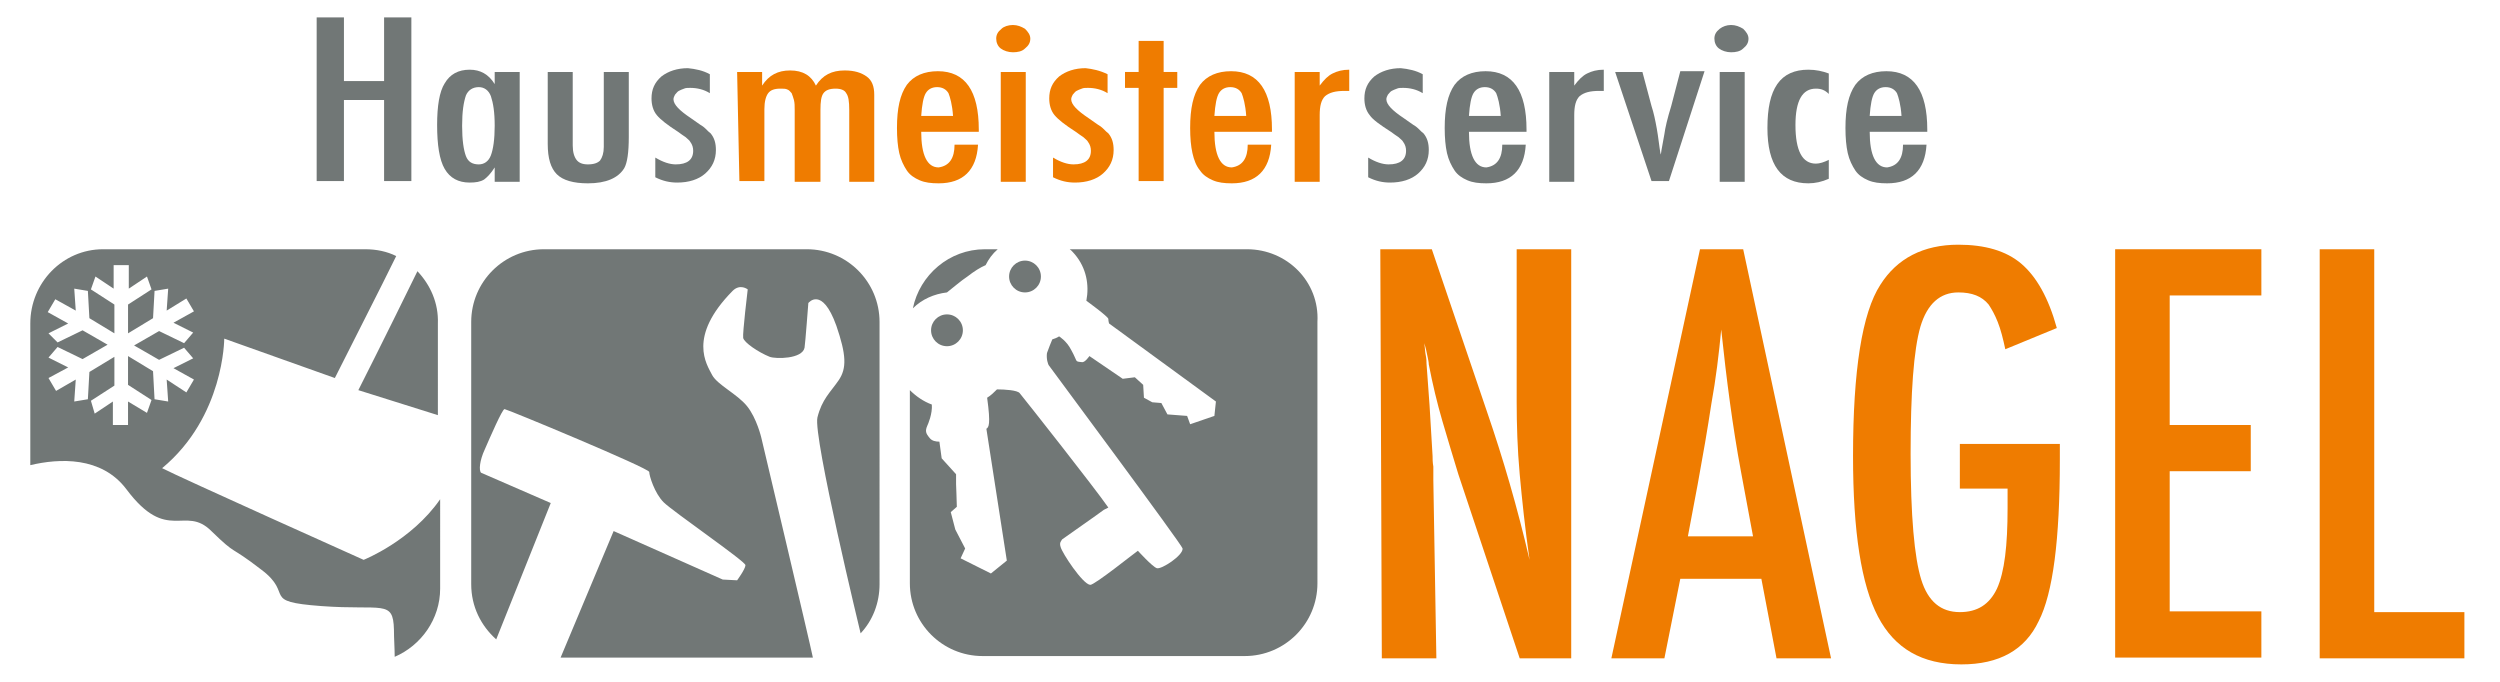
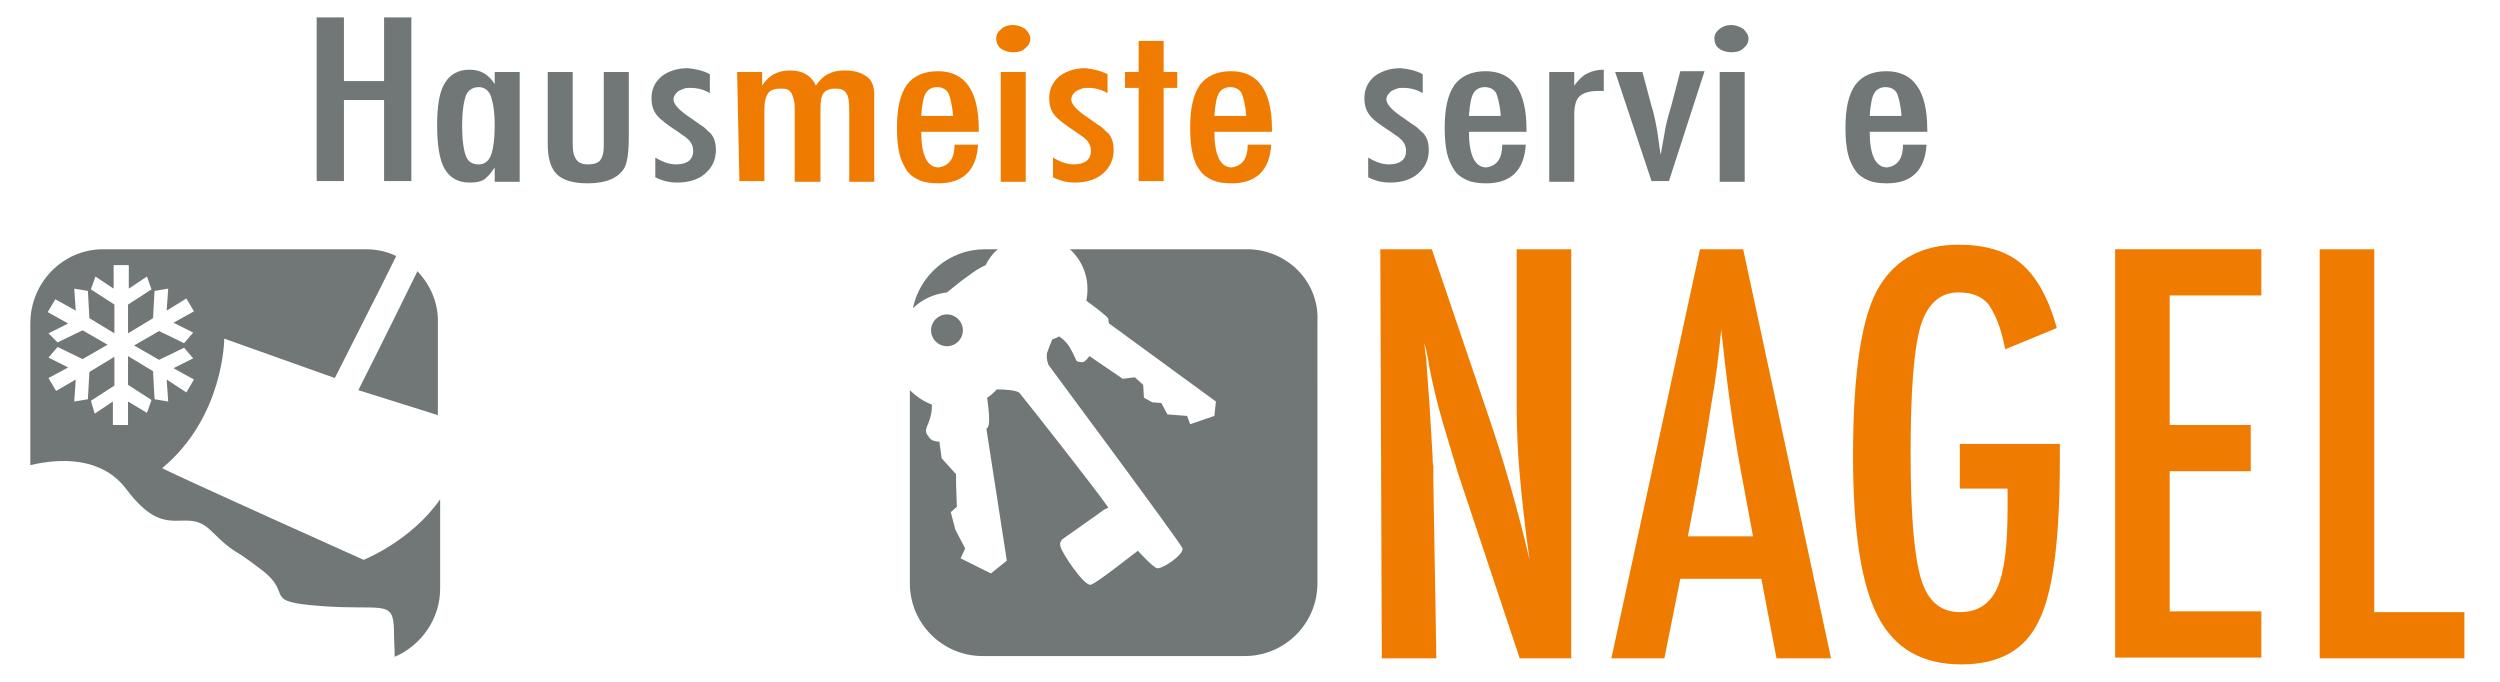
<svg xmlns="http://www.w3.org/2000/svg" version="1.1" id="Ebene_1" x="0px" y="0px" viewBox="0 0 330 90" style="enable-background:new 0 0 330 90;" xml:space="preserve">
  <style type="text/css">
	.st0{fill:#717776;}
	.st1{fill:#EF7C00;}
</style>
  <g>
    <g>
      <path class="st0" d="M127.7,36.5c0.9-0.7,1.7-1.2,2.4-1.5c0.4-0.8,0.9-1.5,1.6-2.1H130c-4.7,0-8.6,3.4-9.5,7.8    c1.2-1.2,2.8-1.9,4.5-2.1C125.9,37.9,126.8,37.1,127.7,36.5z M164.6,32.9h-23.4c0.3,0.2,0.5,0.5,0.7,0.7c1.5,1.8,1.9,4,1.5,6.1    c0,0,2.9,2.1,2.9,2.4s0.1,0.6,0.1,0.6L160.5,53l-0.2,1.9l-3.2,1.1l-0.4-1.1l-2.6-0.2l-0.8-1.5l-1.2-0.1l-1.1-0.6l-0.1-1.7l-1.1-1    l-1.6,0.2l-4.4-3c0,0-0.6,0.9-1,0.8c-1-0.1-0.5,0-1.4-1.6c-0.6-1.2-1.6-1.8-1.6-1.8c-0.3,0.2-0.6,0.3-0.9,0.4    c-0.1,0.2-0.6,1.5-0.7,1.8c-0.1,0.7,0.1,1.5,0.3,1.7c0.2,0.3,17.6,23.7,17.6,24.1c0.1,0.9-2.8,2.8-3.4,2.6    c-0.6-0.2-2.5-2.3-2.5-2.3c-0.2,0.1-5.8,4.6-6.3,4.5c-1-0.1-3.7-4.2-3.9-5c-0.2-0.6,0.1-0.8,0.2-1c0.4-0.3,5-3.5,5.5-3.9    c0,0,0.4-0.2,0.6-0.3c-1.8-2.6-10.8-14-11.7-15.1c-0.3-0.4-2-0.5-3-0.5c-0.4,0.4-0.8,0.8-1.3,1.1c0.5,3.6,0.2,3.9-0.1,4.1    l2.7,17.4l-2.1,1.7l-4-2l0.6-1.3l-1.3-2.5l-0.6-2.3l0.8-0.7c0-0.5-0.1-3-0.1-3l0-1.3l-1.9-2.1l-0.3-2.2c-0.5,0-1-0.1-1.3-0.5    c-0.5-0.6-0.6-0.9-0.3-1.6c0.1-0.2,0.7-1.6,0.6-2.8c-1.1-0.4-2.1-1.1-2.9-1.9v25.5c0,5.3,4.3,9.6,9.6,9.6h34.6    c5.3,0,9.6-4.3,9.6-9.6V42.5C174.2,37.2,169.9,32.9,164.6,32.9z" />
      <circle class="st0" cx="125" cy="43.6" r="2.1" />
-       <circle class="st0" cx="135.3" cy="36.5" r="2.1" />
    </g>
-     <path class="st0" d="M65.5,84.4l7.2-18l0,0l-9.2-4c-0.3-0.3-0.2-1.6,0.5-3.1c0.7-1.6,2.3-5.3,2.6-5.3c0.3,0,19.1,7.8,19.1,8.3   s0.7,2.8,1.9,4s10.8,7.8,10.8,8.3c0,0.5-1.1,2-1.1,2l-1.9-0.1L81,70.1L74,86.8h32.4c0.3,0,0.6,0,0.9,0c-0.4-2-6.8-29-6.8-29   s-0.6-2.6-1.9-4.2c-1.3-1.6-3.9-2.8-4.6-4.1c-0.7-1.4-3.3-5,2.7-11.1c1-1,2-0.2,2-0.2S98,44,98.1,44.6c0.1,0.6,2,1.9,3.5,2.5   c0.8,0.3,4.3,0.3,4.6-1.2c0.1-0.6,0.5-5.9,0.5-5.9s1.8-2.3,3.7,3c1.3,3.8,1.4,5.6,0.3,7.2c-1.1,1.6-2.2,2.5-2.8,4.9   c-0.6,2.5,5.7,28.5,5.7,28.5c1.6-1.7,2.5-4,2.5-6.5V42.5c0-5.3-4.3-9.6-9.6-9.6H71.8c-5.3,0-9.6,4.3-9.6,9.6v34.6   C62.2,80.1,63.5,82.6,65.5,84.4z" />
    <path class="st0" d="M55.1,35.8c-4.5,9.2-7.8,15.7-7.8,15.7l10.5,3.3V42.7C57.9,40,56.8,37.6,55.1,35.8z M48,73.9   c0,0-24.3-10.9-26.6-12.1c8.2-6.8,8.2-17.1,8.2-17.1l14.6,5.2c2.5-5,6-11.8,8.1-16.1c-1.2-0.6-2.6-0.9-4.1-0.9H13.6   c-5.3,0-9.6,4.4-9.6,9.8v18.7c3.8-0.9,9.4-1.2,12.7,3.2c5.4,7.2,7.7,2,11.2,5.5c3.5,3.4,2.2,1.7,6.6,5.1c4.4,3.3-0.2,4.2,7.9,4.8   c8.1,0.6,9.5-0.9,9.6,3.1c0,1.2,0.1,2.5,0.1,3.6c3.5-1.5,6-5,6-9V65.9C54.3,71.4,48,73.9,48,73.9z M20.4,52.7L20.2,49l-3.3-2l0,3.8   l3.1,2l-0.6,1.7L16.9,53l0,3.1h-2l0-3.1l-2.4,1.6L12,52.9l3.1-2l0-3.8l-3.3,2l-0.2,3.6L9.8,53l0.2-2.9l-2.6,1.5l-1-1.7L9,48.5   l-2.6-1.3l1.2-1.4l3.3,1.6l3.3-1.9l-3.3-1.9l-3.3,1.6L6.4,44L9,42.7l-2.7-1.5l1-1.7L10,41l-0.2-2.9l1.8,0.3l0.2,3.6l3.3,2l0-3.8   l-3.1-2l0.6-1.7l2.4,1.6l0-3.1h2l0,3.1l2.4-1.6l0.6,1.7l-3.1,2l0,3.8l3.3-2l0.2-3.6l1.8-0.3L22,41l2.6-1.6l1,1.7l-2.7,1.5l2.6,1.3   l-1.2,1.4l-3.3-1.6l-3.3,1.9l3.3,1.9l3.3-1.6l1.2,1.4l-2.6,1.3l2.7,1.5l-1,1.7L22,50.1l0.2,2.9L20.4,52.7z" />
    <g>
-       <path class="st1" d="M182.2,32.9h6.8l7.3,21.5c2.1,6.1,4,12.6,5.6,19.5c-0.6-4.2-1-8-1.3-11.3s-0.4-6.6-0.4-9.5V32.9h7.2v54h-6.8    l-8.1-24.3c-0.7-2.3-1.4-4.6-2.1-7c-0.7-2.4-1.3-4.9-1.8-7.5c0-0.3-0.1-0.7-0.2-1.2c-0.1-0.5-0.2-1-0.4-1.6    c0.1,0.6,0.1,1.1,0.2,1.6s0.1,0.8,0.1,1.1l0.4,5.5l0.4,6.7c0,0.4,0,0.8,0.1,1.4c0,0.5,0,1.1,0,1.8l0.4,23.5h-7.2L182.2,32.9    L182.2,32.9z" />
+       <path class="st1" d="M182.2,32.9h6.8l7.3,21.5c2.1,6.1,4,12.6,5.6,19.5c-0.6-4.2-1-8-1.3-11.3s-0.4-6.6-0.4-9.5V32.9h7.2v54h-6.8    l-8.1-24.3c-0.7-2.3-1.4-4.6-2.1-7c-0.7-2.4-1.3-4.9-1.8-7.5c0-0.3-0.1-0.7-0.2-1.2c-0.1-0.5-0.2-1-0.4-1.6    c0.1,0.6,0.1,1.1,0.2,1.6s0.1,0.8,0.1,1.1l0.4,5.5l0.4,6.7c0,0.4,0,0.8,0.1,1.4c0,0.5,0,1.1,0,1.8l0.4,23.5h-7.2L182.2,32.9    L182.2,32.9" />
      <path class="st1" d="M224.4,32.9h5.7l11.6,54h-7.2l-2-10.5h-10.7l-2.1,10.5h-7L224.4,32.9z M231.4,70.8l-1.6-8.6    c-1.1-5.9-1.9-12.1-2.6-18.7c-0.3,3.2-0.7,6.5-1.3,9.8c-0.5,3.3-1.1,6.8-1.8,10.6l-1.3,6.9C222.7,70.8,231.4,70.8,231.4,70.8z" />
      <path class="st1" d="M258.7,58.6h13.2v2.1c0,10.5-0.9,17.6-2.8,21.3c-1.8,3.8-5.2,5.7-10.2,5.7c-5.2,0-8.8-2.1-11-6.3    c-2.2-4.2-3.3-11.2-3.3-21.2c0-11.3,1.2-18.9,3.6-22.6c2.2-3.5,5.7-5.3,10.3-5.3c3.5,0,6.3,0.8,8.3,2.5c2,1.7,3.6,4.5,4.7,8.5    l-6.8,2.8c-0.3-1.4-0.6-2.6-1-3.6c-0.4-1-0.8-1.7-1.2-2.3c-0.9-1.1-2.2-1.6-4-1.6c-2.4,0-4.1,1.5-5,4.5c-0.9,3.1-1.3,8.7-1.3,16.8    c0,8.2,0.5,13.7,1.4,16.6c0.9,2.9,2.6,4.3,5.1,4.3c2.3,0,3.9-1,4.9-3.1c1-2.2,1.4-5.7,1.4-10.6v-1.5v-1.1h-6.3L258.7,58.6    L258.7,58.6z" />
      <path class="st1" d="M279.2,32.9h19.3v6.1h-12.1v17.1h10.7v6.1h-10.7v18.5h12.1v6.1h-19.3V32.9z" />
      <path class="st1" d="M306.2,32.9h7.2v47.9h11.9v6.1h-19.1V32.9z" />
    </g>
    <g>
      <path class="st0" d="M41.8,2.3h3.6v8.4h5.3V2.3h3.6v21.6h-3.6V13.2h-5.3v10.7h-3.6V2.3z" />
      <path class="st0" d="M68.6,9.5v14.5h-3.3v-1.9c-0.5,0.8-1,1.3-1.4,1.6c-0.5,0.3-1.1,0.4-1.9,0.4c-1.5,0-2.6-0.6-3.3-1.8    c-0.7-1.2-1-3.2-1-5.8c0-2.5,0.3-4.4,1-5.5c0.7-1.2,1.8-1.8,3.3-1.8c1.4,0,2.5,0.6,3.3,1.9V9.5H68.6z M61,16.6    c0,1.9,0.2,3.2,0.5,4c0.3,0.8,0.9,1.1,1.7,1.1c0.7,0,1.3-0.4,1.6-1.2c0.3-0.8,0.5-2.1,0.5-3.9c0-1.8-0.2-3-0.5-3.9    c-0.3-0.8-0.9-1.2-1.6-1.2c-0.8,0-1.4,0.4-1.7,1.1C61.2,13.5,61,14.7,61,16.6z" />
      <path class="st0" d="M72.3,9.5h3.3v9.7c0,0.9,0.2,1.5,0.5,1.9c0.3,0.4,0.8,0.6,1.5,0.6c0.8,0,1.3-0.2,1.6-0.5    c0.3-0.4,0.5-1,0.5-1.8v-1.2V9.5H83v8.6c0,2-0.2,3.4-0.6,4.1c-0.8,1.3-2.4,2-4.8,2c-1.9,0-3.3-0.4-4.1-1.2c-0.8-0.8-1.2-2.1-1.2-4    C72.3,19,72.3,9.5,72.3,9.5z" />
      <path class="st0" d="M93.7,9.8v2.5c-0.8-0.5-1.7-0.7-2.6-0.7c-0.3,0-0.6,0-0.8,0.1c-0.3,0.1-0.5,0.2-0.7,0.3s-0.3,0.3-0.5,0.5    c-0.1,0.2-0.2,0.4-0.2,0.6c0,0.7,0.8,1.5,2.3,2.5c0.6,0.4,1.1,0.8,1.6,1.1c0.4,0.3,0.7,0.7,1,0.9c0.5,0.6,0.7,1.3,0.7,2.2    c0,1.3-0.5,2.3-1.4,3.1c-0.9,0.8-2.2,1.2-3.7,1.2c-1,0-1.9-0.2-2.9-0.7v-2.6c1,0.6,1.9,0.9,2.7,0.9c1.5,0,2.3-0.6,2.3-1.8    c0-0.4-0.1-0.8-0.4-1.2c-0.1-0.2-0.3-0.3-0.6-0.6c-0.3-0.2-0.6-0.4-1-0.7c-1.4-0.9-2.3-1.6-2.8-2.2c-0.5-0.6-0.7-1.4-0.7-2.2    c0-1.2,0.4-2.1,1.3-2.9c0.9-0.7,2.1-1.1,3.5-1.1C91.8,9.1,92.8,9.3,93.7,9.8z" />
      <path class="st1" d="M97.3,9.5h3.3v1.8c0.9-1.4,2.1-2,3.7-2c1.7,0,2.8,0.7,3.4,2c0.9-1.4,2.1-2,3.8-2c1.3,0,2.2,0.3,2.9,0.8    c0.7,0.5,1,1.3,1,2.4v11.5h-3.3v-9.5c0-1.1-0.1-1.8-0.4-2.2c-0.2-0.4-0.7-0.6-1.4-0.6c-0.8,0-1.3,0.2-1.6,0.6    c-0.3,0.4-0.4,1.1-0.4,2.2v9.5h-3.4v-9.5c0-0.5,0-0.9-0.1-1.3c-0.1-0.4-0.2-0.6-0.3-0.9c-0.2-0.2-0.3-0.4-0.6-0.5    c-0.2-0.1-0.5-0.1-0.9-0.1c-0.8,0-1.3,0.2-1.6,0.6s-0.5,1.1-0.5,2.1v9.5h-3.3L97.3,9.5L97.3,9.5z" />
      <path class="st1" d="M126,19.1h3.1c-0.2,3.4-2,5.1-5.2,5.1c-1,0-1.8-0.1-2.5-0.4s-1.3-0.7-1.7-1.3s-0.8-1.4-1-2.3s-0.3-2-0.3-3.3    c0-2.6,0.4-4.4,1.3-5.7c0.9-1.2,2.3-1.8,4.1-1.8c3.6,0,5.4,2.6,5.4,7.7v0.3h-7.6c0,3.1,0.8,4.7,2.3,4.7    C125.3,21.9,126,20.9,126,19.1z M125.8,15.3c-0.1-1.5-0.4-2.5-0.6-3c-0.3-0.5-0.8-0.8-1.5-0.8c-0.7,0-1.2,0.3-1.5,0.8    c-0.3,0.5-0.5,1.5-0.6,3H125.8z" />
      <path class="st1" d="M133.7,3.3c0.6,0,1.1,0.2,1.6,0.5c0.4,0.4,0.7,0.8,0.7,1.3c0,0.5-0.2,0.9-0.7,1.3c-0.4,0.4-1,0.5-1.6,0.5    c-0.6,0-1.2-0.2-1.6-0.5c-0.4-0.3-0.6-0.8-0.6-1.3c0-0.5,0.2-0.9,0.7-1.3C132.5,3.5,133.1,3.3,133.7,3.3z M132.1,9.5h3.3v14.5    h-3.3V9.5z" />
      <path class="st1" d="M146.2,9.8v2.5c-0.8-0.5-1.7-0.7-2.6-0.7c-0.3,0-0.6,0-0.8,0.1c-0.3,0.1-0.5,0.2-0.7,0.3s-0.3,0.3-0.5,0.5    c-0.1,0.2-0.2,0.4-0.2,0.6c0,0.7,0.8,1.5,2.3,2.5c0.6,0.4,1.1,0.8,1.6,1.1c0.4,0.3,0.7,0.7,1,0.9c0.5,0.6,0.7,1.3,0.7,2.2    c0,1.3-0.5,2.3-1.4,3.1c-0.9,0.8-2.2,1.2-3.7,1.2c-1,0-1.9-0.2-2.9-0.7v-2.6c1,0.6,1.9,0.9,2.7,0.9c1.5,0,2.3-0.6,2.3-1.8    c0-0.4-0.1-0.8-0.4-1.2c-0.1-0.2-0.3-0.3-0.6-0.6c-0.3-0.2-0.6-0.4-1-0.7c-1.4-0.9-2.3-1.6-2.8-2.2c-0.5-0.6-0.7-1.4-0.7-2.2    c0-1.2,0.4-2.1,1.3-2.9c0.9-0.7,2.1-1.1,3.5-1.1C144.2,9.1,145.2,9.3,146.2,9.8z" />
      <path class="st1" d="M150.3,5.4h3.3v4.1h1.8v2.1h-1.8v12.3h-3.3V11.6h-1.8V9.5h1.8V5.4z" />
      <path class="st1" d="M164.7,19.1h3.1c-0.2,3.4-2,5.1-5.2,5.1c-1,0-1.8-0.1-2.5-0.4s-1.3-0.7-1.7-1.3c-0.5-0.6-0.8-1.4-1-2.3    c-0.2-0.9-0.3-2-0.3-3.3c0-2.6,0.4-4.4,1.3-5.7c0.9-1.2,2.3-1.8,4.1-1.8c3.6,0,5.4,2.6,5.4,7.7v0.3h-7.6c0,3.1,0.8,4.7,2.3,4.7    C164,21.9,164.7,20.9,164.7,19.1z M164.5,15.3c-0.1-1.5-0.4-2.5-0.6-3c-0.3-0.5-0.8-0.8-1.5-0.8c-0.7,0-1.2,0.3-1.5,0.8    c-0.3,0.5-0.5,1.5-0.6,3H164.5z" />
-       <path class="st1" d="M170.9,9.5h3.3v1.8c0.6-0.8,1.1-1.3,1.7-1.6c0.6-0.3,1.3-0.5,2.2-0.5v2.8c-0.2,0-0.4,0-0.6,0    c-1.2,0-2,0.2-2.6,0.7c-0.5,0.5-0.7,1.3-0.7,2.5v8.8h-3.3V9.5z" />
      <path class="st0" d="M187.8,9.8v2.5c-0.8-0.5-1.7-0.7-2.6-0.7c-0.3,0-0.6,0-0.8,0.1c-0.3,0.1-0.5,0.2-0.7,0.3s-0.3,0.3-0.5,0.5    c-0.1,0.2-0.2,0.4-0.2,0.6c0,0.7,0.8,1.5,2.3,2.5c0.6,0.4,1.1,0.8,1.6,1.1c0.4,0.3,0.7,0.7,1,0.9c0.5,0.6,0.7,1.3,0.7,2.2    c0,1.3-0.5,2.3-1.4,3.1c-0.9,0.8-2.2,1.2-3.7,1.2c-1,0-1.9-0.2-2.9-0.7v-2.6c1,0.6,1.9,0.9,2.7,0.9c1.5,0,2.3-0.6,2.3-1.8    c0-0.4-0.1-0.8-0.4-1.2c-0.1-0.2-0.3-0.3-0.6-0.6c-0.3-0.2-0.6-0.4-1-0.7c-1.4-0.9-2.4-1.6-2.8-2.2c-0.5-0.6-0.7-1.4-0.7-2.2    c0-1.2,0.4-2.1,1.3-2.9c0.9-0.7,2.1-1.1,3.5-1.1C185.9,9.1,186.9,9.3,187.8,9.8z" />
      <path class="st0" d="M198.3,19.1h3.1c-0.2,3.4-2,5.1-5.2,5.1c-1,0-1.8-0.1-2.5-0.4s-1.3-0.7-1.7-1.3s-0.8-1.4-1-2.3    s-0.3-2-0.3-3.3c0-2.6,0.4-4.4,1.3-5.7c0.9-1.2,2.3-1.8,4.1-1.8c3.6,0,5.4,2.6,5.4,7.7v0.3h-7.6c0,3.1,0.8,4.7,2.3,4.7    C197.6,21.9,198.3,20.9,198.3,19.1z M198.1,15.3c-0.1-1.5-0.4-2.5-0.6-3c-0.3-0.5-0.8-0.8-1.5-0.8c-0.7,0-1.2,0.3-1.5,0.8    c-0.3,0.5-0.5,1.5-0.6,3H198.1z" />
      <path class="st0" d="M204.5,9.5h3.3v1.8c0.6-0.8,1.1-1.3,1.7-1.6c0.6-0.3,1.3-0.5,2.2-0.5v2.8c-0.2,0-0.4,0-0.6,0    c-1.2,0-2,0.2-2.6,0.7c-0.5,0.5-0.7,1.3-0.7,2.5v8.8h-3.3L204.5,9.5L204.5,9.5z" />
      <path class="st0" d="M213.2,9.5h3.6L218,14c0.3,0.9,0.5,1.9,0.7,3s0.3,2.2,0.5,3.4c0.1-0.3,0.1-0.5,0.1-0.5l0.4-2.2    c0.1-0.8,0.4-2.1,0.9-3.7l1.2-4.6h3.2l-4.7,14.5H218L213.2,9.5z" />
      <path class="st0" d="M228.5,3.3c0.6,0,1.1,0.2,1.6,0.5c0.4,0.4,0.7,0.8,0.7,1.3c0,0.5-0.2,0.9-0.7,1.3c-0.4,0.4-1,0.5-1.6,0.5    c-0.6,0-1.2-0.2-1.6-0.5c-0.4-0.3-0.6-0.8-0.6-1.3c0-0.5,0.2-0.9,0.7-1.3C227.4,3.5,227.9,3.3,228.5,3.3z M227,9.5h3.3v14.5H227    V9.5z" />
-       <path class="st0" d="M241.4,9.7v2.7c-0.5-0.5-1-0.7-1.7-0.7c-1.8,0-2.7,1.6-2.7,4.8c0,3.4,0.9,5.1,2.7,5.1c0.5,0,1.1-0.2,1.7-0.5    v2.5c-0.9,0.4-1.8,0.6-2.7,0.6c-3.6,0-5.4-2.4-5.4-7.3c0-2.6,0.4-4.5,1.3-5.8s2.3-1.9,4.1-1.9C239.7,9.2,240.6,9.4,241.4,9.7z" />
      <path class="st0" d="M251.2,19.1h3.1c-0.2,3.4-2,5.1-5.2,5.1c-1,0-1.8-0.1-2.5-0.4s-1.3-0.7-1.7-1.3s-0.8-1.4-1-2.3    s-0.3-2-0.3-3.3c0-2.6,0.4-4.4,1.3-5.7c0.9-1.2,2.3-1.8,4.1-1.8c3.6,0,5.4,2.6,5.4,7.7v0.3h-7.6c0,3.1,0.8,4.7,2.3,4.7    C250.5,21.9,251.2,20.9,251.2,19.1z M251,15.3c-0.1-1.5-0.4-2.5-0.6-3c-0.3-0.5-0.8-0.8-1.5-0.8c-0.7,0-1.2,0.3-1.5,0.8    c-0.3,0.5-0.5,1.5-0.6,3H251z" />
    </g>
  </g>
</svg>